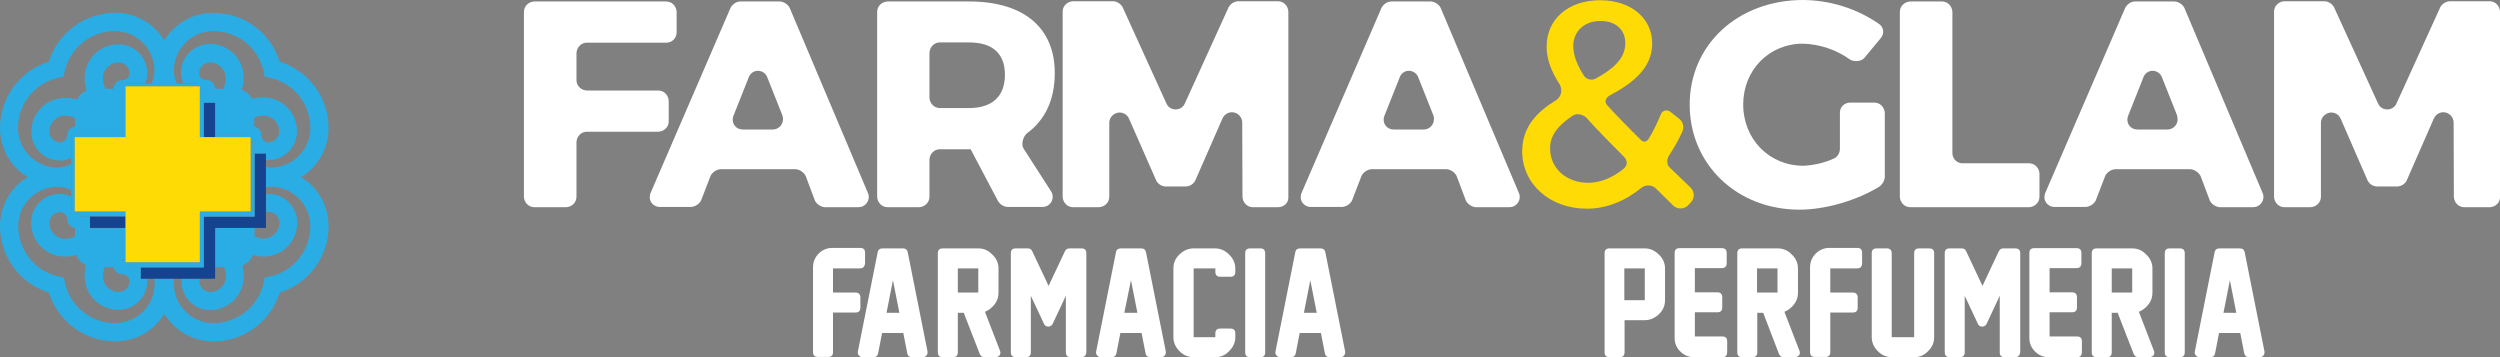
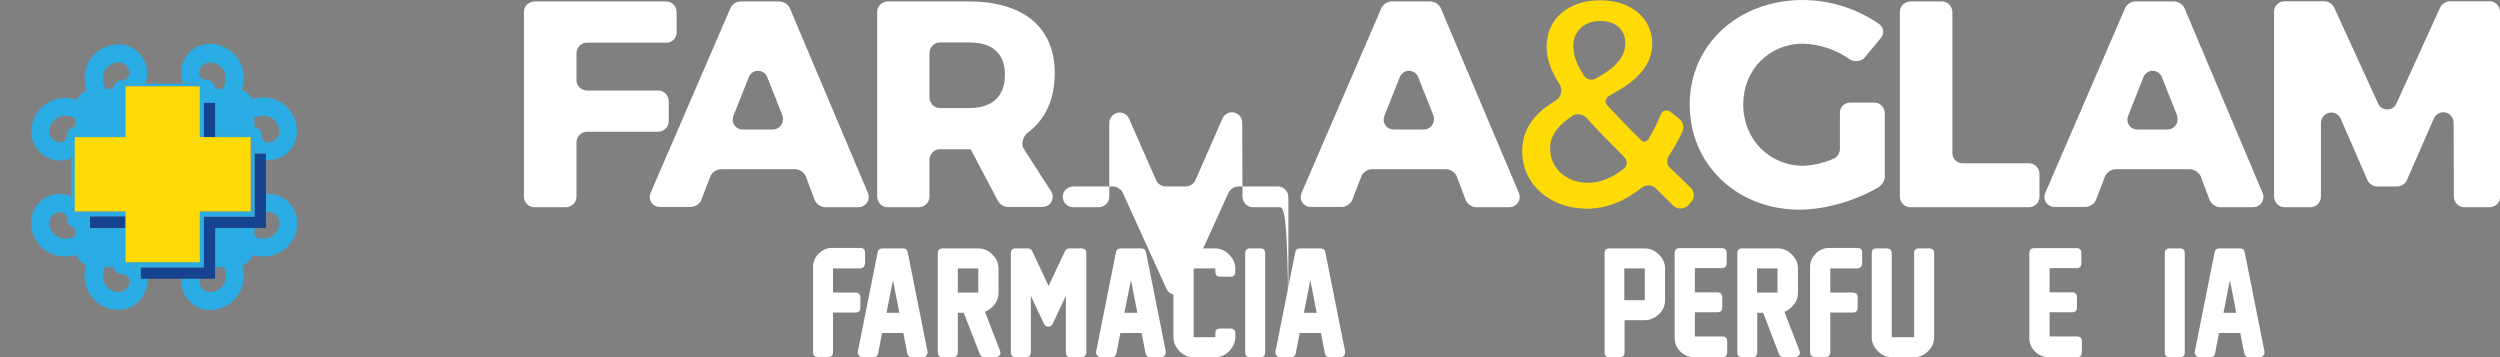
<svg xmlns="http://www.w3.org/2000/svg" version="1.1" id="Capa_1" x="0px" y="0px" viewBox="0 0 1013.5 144.8" style="enable-background:new 0 0 1013.5 144.8;" xml:space="preserve">
  <rect x="0" y="0" width="1013.5" height="144.8" fill="#808080" stroke="none" />
  <style type="text/css">
	.st0{fill:#2AADE4;}
	.st1{fill:#FFDB05;}
	.st2{fill:#42BDE7;}
	.st3{fill:#15438F;}
	.st4{enable-background:new    ;}
	.st5{fill:#ffffff;}
</style>
  <path class="st5" d="M270.2,17.3h-32.3c-2.3,0-4.1,1.9-4.2,4.2v11c0,2.3,1.9,4.1,4.2,4.2h29c2.3,0,4.1,1.9,4.2,4.2v8.3  c0,2.3-1.9,4.1-4.2,4.2h-29c-2.3,0-4.1,1.9-4.2,4.2v22.2c0,2.3-1.9,4.1-4.2,4.2h-12.9c-2.3,0-4.1-1.9-4.2-4.2v-75  c0-2.3,1.9-4.1,4.2-4.2h53.5c2.3,0,4.1,1.9,4.2,4.2v8.3C274.3,15.4,272.5,17.3,270.2,17.3" />
  <path class="st5" d="M322.7,68.6H292c-1.7,0.2-3.1,1.2-3.9,2.6l-3.9,10.1c-0.8,1.5-2.3,2.4-3.9,2.6h-12.6c-2.2,0.1-4.1-1.5-4.3-3.7  c0-0.7,0.1-1.5,0.4-2.1l32.4-75c0.8-1.4,2.2-2.4,3.8-2.5h16.3c1.6,0.2,3,1.1,3.8,2.5l31.7,75c1,2,0.1,4.5-2,5.5  c-0.6,0.3-1.3,0.4-2,0.4h-13.5c-1.7-0.2-3.1-1.2-3.9-2.6l-3.8-10.1C325.8,69.8,324.3,68.8,322.7,68.6 M317.2,46.8l-6-15.1  c-0.6-2.1-2.7-3.4-4.9-2.9c-1.4,0.4-2.5,1.5-2.9,2.9l-6,15.1c-0.9,2-0.1,4.4,1.9,5.3c0.6,0.3,1.3,0.4,1.9,0.4h11.9  c2.3,0.1,4.2-1.7,4.3-3.9C317.5,48,317.4,47.4,317.2,46.8" />
  <path class="st5" d="M404.7,81.7l-11.2-21.2H381c-2.3,0-4.1,1.9-4.2,4.2v15.1c0,2.3-1.9,4.1-4.2,4.2h-12.8c-2.3,0-4.1-1.9-4.2-4.2  v-75c0-2.3,1.9-4.1,4.2-4.2h33.1c22,0,34.7,10.5,34.7,29c0,10.8-3.9,19-11.1,24.3c-1.7,1.3-2.7,4.5-1.5,6.4l11,17.1  c1.3,1.8,0.9,4.4-0.9,5.7c-0.8,0.6-1.7,0.8-2.7,0.8h-13.9C406.9,83.8,405.6,83,404.7,81.7 M381,43.8h11.9c9.2,0,14.5-4.6,14.5-13.5  s-5.4-13.1-14.5-13.1H381c-2.3,0-4.1,1.9-4.2,4.2v18.2C376.9,41.9,378.7,43.8,381,43.8" />
-   <path class="st5" d="M518.3,84h-10.4c-2.3,0-4.1-1.9-4.2-4.2l-0.1-30.1c0-2.3-1.9-4.2-4.2-4.2c-1.6,0-3.1,1-3.8,2.5l-11,25.1  c-0.7,1.5-2.2,2.4-3.8,2.5h-8.3c-1.6-0.1-3.1-1-3.8-2.5l-11-25c-0.9-2.1-3.4-3.1-5.5-2.1c-1.5,0.7-2.5,2.2-2.5,3.8v30  c0,2.3-1.9,4.1-4.2,4.2H435c-2.3,0-4.1-1.9-4.2-4.2V4.7c0-2.3,1.9-4.1,4.2-4.2h16.3c1.6,0.1,3,1,3.8,2.4l17.7,38.9  c0.8,2.1,3.2,3.1,5.3,2.3c1-0.4,1.9-1.2,2.3-2.3l17.7-38.9c0.8-1.4,2.2-2.3,3.8-2.4h16.2c2.3,0,4.1,1.9,4.2,4.2v75.1  C522.5,82.1,520.6,83.9,518.3,84" />
+   <path class="st5" d="M518.3,84h-10.4c-2.3,0-4.1-1.9-4.2-4.2l-0.1-30.1c0-2.3-1.9-4.2-4.2-4.2c-1.6,0-3.1,1-3.8,2.5l-11,25.1  c-0.7,1.5-2.2,2.4-3.8,2.5h-8.3c-1.6-0.1-3.1-1-3.8-2.5l-11-25c-0.9-2.1-3.4-3.1-5.5-2.1c-1.5,0.7-2.5,2.2-2.5,3.8v30  c0,2.3-1.9,4.1-4.2,4.2H435c-2.3,0-4.1-1.9-4.2-4.2c0-2.3,1.9-4.1,4.2-4.2h16.3c1.6,0.1,3,1,3.8,2.4l17.7,38.9  c0.8,2.1,3.2,3.1,5.3,2.3c1-0.4,1.9-1.2,2.3-2.3l17.7-38.9c0.8-1.4,2.2-2.3,3.8-2.4h16.2c2.3,0,4.1,1.9,4.2,4.2v75.1  C522.5,82.1,520.6,83.9,518.3,84" />
  <path class="st5" d="M586.6,68.6h-30.7c-1.7,0.2-3.1,1.2-3.9,2.6l-3.9,10.1c-0.8,1.5-2.3,2.4-3.9,2.6h-12.6  c-2.2,0.1-4.1-1.5-4.3-3.7c0-0.7,0.1-1.5,0.4-2.1l32.4-75c0.8-1.4,2.2-2.4,3.8-2.5h16.3c1.6,0.2,3,1.1,3.8,2.5l31.7,75  c1,2,0.1,4.5-2,5.5c-0.6,0.3-1.3,0.4-2,0.4h-13.5c-1.7-0.2-3.1-1.2-3.9-2.6l-3.8-10.1C589.7,69.8,588.2,68.8,586.6,68.6 M581.1,46.8  l-6-15.1c-0.6-2.1-2.7-3.4-4.9-2.9c-1.4,0.4-2.5,1.5-2.9,2.9l-6,15.1c-0.9,2-0.1,4.4,1.9,5.3c0.6,0.3,1.3,0.4,1.9,0.4H577  c2.3,0.1,4.2-1.7,4.3-3.9C581.4,48,581.3,47.4,581.1,46.8" />
  <path class="st1" d="M678.4,83.4l-7.1-7c-1.6-1.5-4-1.6-5.7-0.4c-6.7,5.5-14.3,8.6-22.3,8.6c-14.9,0-26.2-9.9-26.2-23.3  c0-10,6.2-16.1,13.8-20.7c2-1.4,2.6-4,1.5-6.2c-3.7-5.7-5.4-10.6-5.4-15.5c0-11.1,8.7-18.8,21.7-18.8c12.5,0,21.1,7.3,21.1,17.5  s-8.1,16.2-17.2,21.1c-1.7,1-2.3,2.6-1,4c3.8,4.2,8.3,8.8,13.8,14.2c1,1,2.3,0.5,3-0.7c1.9-3.1,3.5-6.4,4.9-9.8  c0.4-1.3,1.8-1.9,3.1-1.5c0.2,0.1,0.4,0.2,0.6,0.3l3.8,3c1.5,1.2,2,3.2,1.3,5c-1.6,3.6-3.6,7-5.7,10.2c-0.7,1.3-0.7,3.5,0.4,4.4  l8.6,8.3c1.6,1.6,1.7,4.2,0.1,5.9c0,0,0,0-0.1,0.1l-1.1,1.2C682.7,84.9,680,84.9,678.4,83.4 M658,68.6c1.8-1.4,2-3.3,0.4-5  c-6-6-11.1-11.2-15.2-15.8c-1.3-1.4-3.9-2-5.5-1c-5.4,3.6-9.3,7.6-9.3,13.3c0,8.3,6.8,14,15.4,14C648.7,74.1,653.6,72.1,658,68.6   M642,30.5c1,1.7,3.3,2.3,5,1.3c6.7-3.7,11.9-7.9,11.9-14.3c0-5.5-3.9-9-10.1-9c-6.7,0-11,4.4-11,10.1C637.8,22.3,639.2,26,642,30.5  " />
  <path class="st5" d="M749.9,41.6h10c2.3,0,4.1,1.9,4.2,4.2V72c-0.2,1.4-1,2.7-2.1,3.6c-8.9,5.5-21.7,9.4-32.5,9.4  C704.2,85,685,66.7,685,42.4S704.6,0,731,0c10.9,0.1,21.6,3.4,30.6,9.6c1.8,1.1,2.4,3.4,1.3,5.2c-0.1,0.2-0.3,0.4-0.4,0.6l-6.7,8.1  c-1.3,1.5-4.4,1.7-6,0.5c-5.5-3.9-12.1-6.1-18.9-6.3c-13.7,0-24.2,10.7-24.2,24.6c0,14.2,10.6,24.9,24.4,24.9  c4.3-0.2,8.6-1.2,12.5-3c1.4-0.7,2.2-2.1,2.3-3.7V45.8C745.8,43.5,747.6,41.7,749.9,41.6" />
  <path class="st5" d="M795.6,66.2h27c2.3,0,4.1,1.9,4.2,4.2v9.4c0,2.3-1.9,4.1-4.2,4.2h-48.2c-2.3,0-4.1-1.9-4.2-4.2v-75  c0-2.3,1.9-4.1,4.2-4.2h12.9c2.3,0,4.1,1.9,4.2,4.2v57.3C791.5,64.4,793.4,66.2,795.6,66.2" />
  <path class="st5" d="M888.1,68.6h-30.7c-1.7,0.2-3.1,1.2-3.9,2.6l-3.9,10.1c-0.8,1.5-2.3,2.4-3.9,2.6h-12.6  c-2.2,0.1-4.1-1.5-4.3-3.7c0-0.7,0.1-1.5,0.4-2.1l32.4-75c0.8-1.4,2.2-2.4,3.8-2.5h16.3c1.6,0.2,3,1.1,3.8,2.5l31.7,75  c1,2,0.1,4.5-2,5.5c-0.6,0.3-1.3,0.4-2,0.4h-13.4c-1.7-0.2-3.1-1.2-3.9-2.6l-3.8-10.1C891.2,69.8,889.7,68.8,888.1,68.6 M882.6,46.8  l-6-15.1c-0.6-2.1-2.7-3.4-4.9-2.9c-1.4,0.4-2.5,1.5-2.9,2.9l-6,15.1c-0.9,2-0.1,4.4,1.9,5.3c0.6,0.3,1.3,0.4,1.9,0.4h11.9  c2.3,0.1,4.2-1.7,4.3-3.9C882.8,48,882.7,47.4,882.6,46.8" />
  <path class="st5" d="M1009.4,84H999c-2.3,0-4.1-1.9-4.2-4.2l-0.1-30.1c0-2.3-1.9-4.2-4.2-4.2c-1.6,0-3.1,1-3.8,2.5l-11,25.1  c-0.7,1.5-2.2,2.4-3.8,2.5h-8.3c-1.6-0.1-3.1-1-3.8-2.5l-10.9-25c-0.9-2.1-3.4-3.1-5.5-2.1c-1.5,0.7-2.5,2.2-2.5,3.8v30  c0,2.3-1.9,4.1-4.2,4.2h-10.6c-2.3,0-4.1-1.9-4.2-4.2V4.7c0-2.3,1.9-4.1,4.2-4.2h16.3c1.6,0.1,3,1,3.8,2.4L964,41.8  c0.8,2.1,3.2,3.1,5.3,2.3c1-0.4,1.9-1.2,2.3-2.3l17.7-38.9c0.8-1.4,2.2-2.3,3.8-2.4h16.2c2.3,0,4.1,1.9,4.2,4.2v75.1  C1013.6,82.1,1011.7,83.9,1009.4,84" />
  <path class="st0" d="M58.8,33.9c0.6-1.3,0.9-2.8,0.9-4.2C59.7,23.2,54.5,18,48,18c-7.6,0-13.7,6.1-13.7,13.7c0,1.7,0.3,3.4,0.8,5  c-1.7,0.7-3.1,2.1-3.9,3.7c-1.6-0.5-3.2-0.7-4.8-0.7c-7.6,0-13.7,6.1-13.7,13.7c0,6.5,5.2,11.7,11.7,11.7c1.6,0,3.1-0.4,4.5-1.1  v-9.4h20.6V33.9H58.8z M30.4,51.3c-1.8,0.2-3.2,1.8-3.2,3.6c0,1.5-1.3,2.8-2.8,2.8c-2.4,0-4.4-2-4.4-4.4c0-3.5,2.9-6.4,6.4-6.4  c1.4,0,2.8,0.4,4,1V51.3z M46,36h-3.2c-0.7-1.3-1.1-2.8-1.1-4.3c0-3.5,2.9-6.4,6.4-6.4c2.4,0,4.4,2,4.4,4.4c0,1.5-1.2,2.8-2.8,2.8  C47.7,32.4,46.1,34,46,36" />
-   <path class="st0" d="M0,91.7c0,12.3,8,23.2,19.8,26.9c3.7,11.8,14.6,19.8,26.9,19.8c8.2,0,15.7-4.2,19.9-11.2  c4.2,7,11.8,11.2,19.9,11.2c12.3,0,23.2-8,26.9-19.8c11.8-3.7,19.8-14.6,19.8-26.9c0-8.2-4.2-15.7-11.2-19.9  c7-4.2,11.2-11.8,11.2-19.9c0-12.3-8-23.2-19.8-26.9C109.7,13.2,98.8,5.2,86.5,5.2c-8.1,0-15.7,4.2-19.9,11.2  c-4.2-7-11.8-11.2-19.9-11.2c-12.3,0-23.2,8-26.9,19.8C8,28.7,0,39.6,0,51.9C0,60,4.2,67.6,11.2,71.8C4.2,76,0,83.6,0,91.7   M23.3,75.7c2,0,3.9,0.5,5.6,1.4v-5.3h-0.1h0.1v-5.3c-1.7,0.9-3.7,1.4-5.6,1.4c-8.8,0-16-7.2-16-16c0-10,7.1-18.6,16.9-20.5l1.6-0.3  l0.3-1.6c1.9-9.8,10.5-16.9,20.5-16.9c8.8,0,16,7.2,16,16c0,1.9-0.4,3.7-1.3,5.4h10.5c-0.8-1.7-1.3-3.5-1.3-5.4c0-8.8,7.2-16,16-16  c10,0,18.6,7.1,20.5,16.9l0.3,1.6l1.6,0.3c9.8,1.9,16.9,10.5,16.9,20.5c0,8.8-7.2,16-16,16c-0.7,0-1.4-0.1-2.1-0.2v8.2  c0.7-0.1,1.4-0.2,2.1-0.2c8.8,0,16,7.2,16,16c0,10-7.1,18.6-16.9,20.5l-1.6,0.3l-0.3,1.6c-1.9,9.8-10.5,16.9-20.5,16.9  c-8.8,0-16-7.2-16-16c0-0.7,0.1-1.4,0.2-2.1h-8.2c0.1,0.7,0.2,1.4,0.2,2.1c0,8.8-7.2,16-16,16c-10,0-18.6-7.1-20.5-16.9l-0.3-1.6  l-1.6-0.3c-9.8-1.9-16.9-10.5-16.9-20.5C7.3,83,14.5,75.8,23.3,75.7" />
  <path class="st0" d="M85.1,125.7c7.6,0,13.7-6.1,13.7-13.7c0-1.4-0.2-2.9-0.6-4.3c1.9-0.8,3.5-2.3,4.3-4.3c1.4,0.4,2.8,0.6,4.3,0.6  c7.6,0,13.7-6.1,13.7-13.7c0-6.4-5.2-11.7-11.6-11.7c-0.3,0-0.6,0-1,0.1v7.4c0.3-0.1,0.7-0.2,1-0.2c2.4,0,4.4,2,4.4,4.4  c0,3.5-2.9,6.4-6.4,6.4c-1.3,0-2.5-0.3-3.7-0.8v-3.5H87.3v15.9h3.5c0.5,1.2,0.8,2.4,0.8,3.7c0,3.5-2.9,6.4-6.4,6.4  c-2.4,0-4.4-2-4.4-4.4c0-0.3,0.1-0.7,0.2-1h-7.4c0,0.3,0,0.6,0,1C73.5,120.4,78.7,125.7,85.1,125.7" />
  <path class="st0" d="M81,37.1h1.6v4.6h4.5v12.8h13v1.1h1.4v2.1h1.6v4.6h4.6v2.6c0.3,0,0.6,0,1,0c6.5,0,11.7-5.2,11.7-11.7  c0-7.6-6.1-13.7-13.7-13.7c-1.5,0-3.1,0.2-4.5,0.6c-0.9-1.7-2.4-3-4.2-3.7c0.5-1.6,0.8-3.2,0.8-4.9c0-7.6-6.1-13.7-13.7-13.7  c-6.5,0-11.7,5.2-11.7,11.7c0,1.5,0.3,2.9,0.9,4.2h5.2v1.1h1.4L81,37.1z M103.1,47.7c1.2-0.5,2.4-0.8,3.7-0.8c3.5,0,6.4,2.9,6.4,6.4  c0,2.4-2,4.4-4.4,4.4c-1.5,0-2.8-1.2-2.8-2.8c0-1.7-1.2-3.2-2.9-3.6L103.1,47.7L103.1,47.7z M80.7,29.7c0-2.4,2-4.4,4.4-4.4  c3.5,0,6.4,2.9,6.4,6.4c0,1.5-0.4,3-1.1,4.3h-3.2c0-2-1.7-3.6-3.6-3.6C82,32.4,80.7,31.2,80.7,29.7" />
  <path class="st0" d="M57.1,108.4h-4.6v-2h-1.6v-1.1h-1.4V92.5h-13v-4.7h-4.6v-2.1h-1.7v-1.1h-1.4v-4.9c-1.4-0.7-2.9-1.1-4.5-1.1  c-6.5,0-11.7,5.2-11.7,11.7c0,7.6,6.1,13.7,13.7,13.7c1.5,0,3.1-0.2,4.6-0.7c0.7,1.9,2.2,3.4,4,4.2c-0.4,1.4-0.6,2.9-0.6,4.4  c0,7.6,6.1,13.7,13.7,13.7c6.5,0,11.7-5.2,11.7-11.7l0,0c0-0.3,0-0.6,0-1h-2.6L57.1,108.4z M30.4,95.8c-1.2,0.6-2.6,1-4,1  c-3.5,0-6.4-2.9-6.4-6.4c0-2.4,2-4.4,4.4-4.4c1.5,0,2.8,1.2,2.8,2.8c0,1.8,1.4,3.4,3.2,3.6V95.8z M48.1,118.4  c-3.5,0-6.4-2.9-6.4-6.4c0-1.3,0.3-2.5,0.8-3.7h3.6c0.4,1.7,1.8,2.9,3.6,2.9c1.5,0,2.8,1.2,2.8,2.8l0,0  C52.5,116.4,50.5,118.4,48.1,118.4" />
  <path class="st2" d="M28.8,71.8h0.1l0,0H28.8" />
  <rect x="49.5" y="92.4" class="st0" width="1.4" height="12.8" />
  <polygon class="st0" points="28.9,84.6 30.3,84.6 30.3,55.6 50.9,55.6 50.9,54.5 49.5,54.5 28.9,54.5 28.9,63.9 28.9,66.5   28.9,71.8 28.9,71.9 28.9,77.2 28.9,79.7 " />
  <polygon class="st0" points="50.9,87.8 50.9,85.7 31.9,85.7 31.9,87.8 36.5,87.8 " />
  <polygon class="st3" points="50.9,87.8 36.5,87.8 36.5,92.4 49.5,92.4 50.9,92.4 " />
  <polygon class="st0" points="49.5,33.9 49.5,54.5 50.9,54.5 50.9,35 79.6,35 79.6,33.9 74.4,33.9 71.8,33.9 67.5,33.9 63.4,33.9  61.4,33.9 58.8,33.9 " />
  <rect x="87.2" y="54.5" class="st0" width="13" height="1.1" />
  <polygon class="st3" points="107.8,62.3 103.2,62.3 103.2,87.8 82.6,87.8 82.6,108.4 57.1,108.4 57.1,113 59.7,113 62.5,113   70.7,113 73.5,113 80.9,113 87.2,113 87.2,108.3 87.2,92.4 103.1,92.4 107.8,92.4 107.8,86.1 107.8,78.7 107.8,75.9 107.8,67.7   107.8,64.9 " />
  <polygon class="st3" points="87.2,41.7 82.6,41.7 82.6,55.6 87.2,55.6 87.2,54.5 " />
  <polygon class="st0" points="101.6,57.7 101.6,85.7 81,85.7 81,106.3 52.6,106.3 52.6,108.4 57.1,108.4 82.6,108.4 82.6,87.8  103.2,87.8 103.2,62.3 103.2,57.7 " />
  <polygon class="st0" points="82.6,41.7 82.6,37.1 81,37.1 81,55.6 82.6,55.6 " />
  <polygon class="st1" points="31.9,85.7 50.9,85.7 50.9,87.8 50.9,92.4 50.9,105.2 50.9,106.3 52.6,106.3 81,106.3 81,85.7   101.6,85.7 101.6,57.7 101.6,55.6 100.2,55.6 87.2,55.6 82.6,55.6 81,55.6 81,37.1 81,35 79.6,35 50.9,35 50.9,54.5 50.9,55.6   30.3,55.6 30.3,84.6 30.3,85.7 " />
  <g class="st4">
    <path class="st5" d="M348.6,108.8h-10.9v9.8h9.1c1.3,0,2,0.7,2,2v4.1c0,1.4-0.7,2-2,2h-9.1v16c0,1.4-0.7,2-2,2h-4.1   c-1.4,0-2-0.7-2-2v-34.4c0-2.1,0.8-4,2.3-5.5s3.4-2.3,5.5-2.3h11.3c1.4,0,2,0.7,2,2v4.1C350.6,108.1,349.9,108.8,348.6,108.8z" />
  </g>
  <g class="st4">
    <path class="st5" d="M367.8,143.2l-1.6-8.2h-8.6l-1.6,8.2c-0.2,1.1-0.9,1.6-2,1.6h-4.2c-0.7,0-1.2-0.2-1.6-0.7   c-0.4-0.5-0.6-1-0.4-1.7l8-40.1c0.2-1.1,0.9-1.6,2-1.6h8.2c1.1,0,1.8,0.5,2,1.6l8,40.1c0.1,0.7,0,1.2-0.4,1.7s-0.9,0.7-1.5,0.7   h-4.3C368.7,144.8,368,144.3,367.8,143.2z M364.6,126.8l-2.6-13.2l-2.6,13.2H364.6z" />
    <path class="st5" d="M403.5,144.8h-4.4c-0.9,0-1.5-0.4-1.9-1.3l-6.5-16.7h-2.4v16c0,1.4-0.7,2-2,2h-4.1c-1.4,0-2-0.7-2-2v-40.1   c0-1.4,0.7-2,2-2h14.4c2.2,0,4.1,0.8,5.7,2.5c1.7,1.6,2.5,3.5,2.5,5.7v9.8c0,1.7-0.5,3.3-1.6,4.7c-1.1,1.4-2.4,2.4-3.9,3l6.1,15.8   c0.3,0.7,0.2,1.3-0.2,1.9C404.8,144.5,404.2,144.8,403.5,144.8z M396.6,118.6v-9.8h-8.3v9.8H396.6z" />
    <path class="st5" d="M438.2,144.8h-4.1c-1.4,0-2-0.7-2-2v-22.9l-5.3,11.3c-0.4,0.8-1,1.2-1.8,1.2s-1.5-0.4-1.8-1.2l-5.3-11.3v22.9   c0,1.4-0.7,2-2,2h-4.1c-1.3,0-2-0.7-2-2v-40.1c0-1.4,0.7-2,2-2h4.9c0.8,0,1.5,0.4,1.8,1.2l6.6,14l6.6-14c0.4-0.8,1-1.2,1.8-1.2h4.9   c1.4,0,2,0.7,2,2v40.1C440.3,144.2,439.6,144.8,438.2,144.8z" />
  </g>
  <g class="st4">
    <path class="st5" d="M464.4,143.2l-1.6-8.2h-8.6l-1.6,8.2c-0.2,1.1-0.9,1.6-2,1.6h-4.2c-0.7,0-1.2-0.2-1.6-0.7   c-0.4-0.5-0.6-1-0.4-1.7l8-40.1c0.2-1.1,0.9-1.6,2-1.6h8.2c1.1,0,1.8,0.5,2,1.6l8,40.1c0.1,0.7,0,1.2-0.4,1.7s-0.9,0.7-1.5,0.7   h-4.2C465.3,144.8,464.6,144.3,464.4,143.2z M461.1,126.8l-2.6-13.2l-2.7,13.2H461.1z" />
  </g>
  <g class="st4">
    <path class="st5" d="M497.7,142.9c-1.4,1.3-3.1,1.9-5.1,1.9h-8.7c-2.2,0-4.1-0.8-5.7-2.4c-1.6-1.6-2.5-3.5-2.5-5.7v-27.9   c0-2.2,0.8-4.1,2.5-5.7s3.6-2.4,5.7-2.4h8.6c2.2,0,4.1,0.8,5.8,2.5s2.5,3.6,2.5,5.7v1.3c0,1.3-0.7,2-2,2h-4.1c-1.3,0-2-0.7-2-2   v-1.4h-8.8v27.9h8.8v-1.5c0-1.4,0.7-2,2-2h4.1c1.4,0,2,0.7,2,2v1.5C500.8,139,499.8,141.1,497.7,142.9z" />
    <path class="st5" d="M510.9,144.8h-4.1c-1.4,0-2-0.7-2-2v-40.1c0-1.4,0.7-2,2-2h4.1c1.4,0,2,0.7,2,2v40.1   C512.9,144.2,512.3,144.8,510.9,144.8z" />
    <path class="st5" d="M537.1,143.2l-1.6-8.2h-8.6l-1.6,8.2c-0.2,1.1-0.9,1.6-2,1.6h-4.2c-0.7,0-1.2-0.2-1.6-0.7   c-0.4-0.5-0.6-1-0.4-1.7l8-40.1c0.2-1.1,0.9-1.6,2-1.6h8.2c1.1,0,1.8,0.5,2,1.6l8,40.1c0.1,0.7,0,1.2-0.4,1.7s-0.9,0.7-1.5,0.7   h-4.2C537.9,144.8,537.3,144.3,537.1,143.2z M533.8,126.8l-2.6-13.2l-2.6,13.2H533.8z" />
  </g>
  <g class="st4">
    <path class="st5" d="M666.8,129.8h-8.2v13c0,1.4-0.7,2-2,2h-4.1c-1.4,0-2-0.7-2-2v-40.1c0-1.4,0.7-2,2-2h14.3c2.1,0,4,0.8,5.7,2.5   c1.7,1.6,2.5,3.5,2.5,5.7v12.8c0,2.2-0.8,4.1-2.5,5.7S668.9,129.8,666.8,129.8z M666.8,121.7v-12.9h-8.3v12.9H666.8z" />
    <path class="st5" d="M698.2,144.8h-11.5c-2.1,0-4-0.8-5.5-2.3s-2.3-3.3-2.3-5.5v-34.4c0-1.4,0.7-2,2-2H698c1.4,0,2,0.7,2,2v4.1   c0,1.3-0.7,2-2,2h-10.9v9.8h9.1c1.3,0,2,0.7,2,2v4.1c0,1.4-0.7,2-2,2h-9.1v9.8h11.1c1.4,0,2,0.7,2,2v4.1   C700.2,144.2,699.6,144.8,698.2,144.8z" />
    <path class="st5" d="M727.5,144.8h-4.4c-0.9,0-1.5-0.4-1.9-1.3l-6.4-16.7h-2.4v16c0,1.4-0.7,2-2,2h-4.1c-1.4,0-2-0.7-2-2v-40.1   c0-1.4,0.7-2,2-2h14.4c2.2,0,4.1,0.8,5.7,2.5c1.7,1.6,2.5,3.5,2.5,5.7v9.8c0,1.7-0.5,3.3-1.6,4.7c-1.1,1.4-2.4,2.4-3.9,3l6.1,15.8   c0.3,0.7,0.2,1.3-0.2,1.9C728.8,144.5,728.2,144.8,727.5,144.8z M720.6,118.6v-9.8h-8.3v9.8H720.6z" />
    <path class="st5" d="M752.9,108.8H742v9.8h9.1c1.3,0,2,0.7,2,2v4.1c0,1.4-0.7,2-2,2H742v16c0,1.4-0.7,2-2,2h-4.2c-1.4,0-2-0.7-2-2   v-34.4c0-2.1,0.8-4,2.3-5.5s3.4-2.3,5.5-2.3h11.3c1.4,0,2,0.7,2,2v4.1C754.9,108.1,754.2,108.8,752.9,108.8z" />
    <path class="st5" d="M776,144.8h-9c-2.2,0-4.1-0.8-5.7-2.4c-1.6-1.6-2.5-3.5-2.5-5.7v-34c0-1.4,0.7-2,2-2h4.1c1.3,0,2,0.7,2,2v34   h9.1v-34c0-1.4,0.7-2,2-2h4.1c1.4,0,2,0.7,2,2v34c0,2.2-0.8,4.1-2.5,5.7C780.1,144,778.2,144.8,776,144.8z" />
-     <path class="st5" d="M816.8,144.8h-4.1c-1.4,0-2-0.7-2-2v-22.9l-5.3,11.3c-0.4,0.8-1,1.2-1.8,1.2c-0.9,0-1.5-0.4-1.8-1.2l-5.3-11.3   v22.9c0,1.4-0.7,2-2,2h-4.1c-1.3,0-2-0.7-2-2v-40.1c0-1.4,0.7-2,2-2h4.9c0.8,0,1.5,0.4,1.8,1.2l6.6,14l6.6-14   c0.4-0.8,1-1.2,1.8-1.2h4.9c1.4,0,2,0.7,2,2v40.1C818.8,144.2,818.1,144.8,816.8,144.8z" />
    <path class="st5" d="M842,144.8h-11.5c-2.1,0-4-0.8-5.5-2.3s-2.3-3.3-2.3-5.5v-34.4c0-1.4,0.7-2,2-2h17.1c1.4,0,2,0.7,2,2v4.1   c0,1.3-0.7,2-2,2h-10.9v9.8h9.1c1.3,0,2,0.7,2,2v4.1c0,1.4-0.7,2-2,2h-9.1v9.8H842c1.4,0,2,0.7,2,2v4.1   C844,144.2,843.3,144.8,842,144.8z" />
-     <path class="st5" d="M871.3,144.8h-4.4c-0.9,0-1.5-0.4-1.9-1.3l-6.5-16.7h-2.4v16c0,1.4-0.7,2-2,2H850c-1.4,0-2-0.7-2-2v-40.1   c0-1.4,0.7-2,2-2h14.4c2.2,0,4.1,0.8,5.7,2.5c1.7,1.6,2.5,3.5,2.5,5.7v9.8c0,1.7-0.5,3.3-1.6,4.7c-1.1,1.4-2.4,2.4-3.9,3l6.1,15.8   c0.3,0.7,0.2,1.3-0.2,1.9C872.6,144.5,872,144.8,871.3,144.8z M864.4,118.6v-9.8h-8.3v9.8H864.4z" />
    <path class="st5" d="M883.7,144.8h-4.1c-1.4,0-2-0.7-2-2v-40.1c0-1.4,0.7-2,2-2h4.1c1.4,0,2,0.7,2,2v40.1   C885.7,144.2,885,144.8,883.7,144.8z" />
    <path class="st5" d="M909.8,143.2l-1.6-8.2h-8.6l-1.6,8.2c-0.2,1.1-0.9,1.6-2,1.6h-4.2c-0.7,0-1.2-0.2-1.6-0.7s-0.6-1-0.4-1.7   l8-40.1c0.2-1.1,0.9-1.6,2-1.6h8.2c1.1,0,1.8,0.5,2,1.6l8,40.1c0.1,0.7,0,1.2-0.4,1.7s-0.9,0.7-1.5,0.7h-4.2   C910.7,144.8,910.1,144.3,909.8,143.2z M906.6,126.8l-2.6-13.2l-2.6,13.2H906.6z" />
  </g>
</svg>